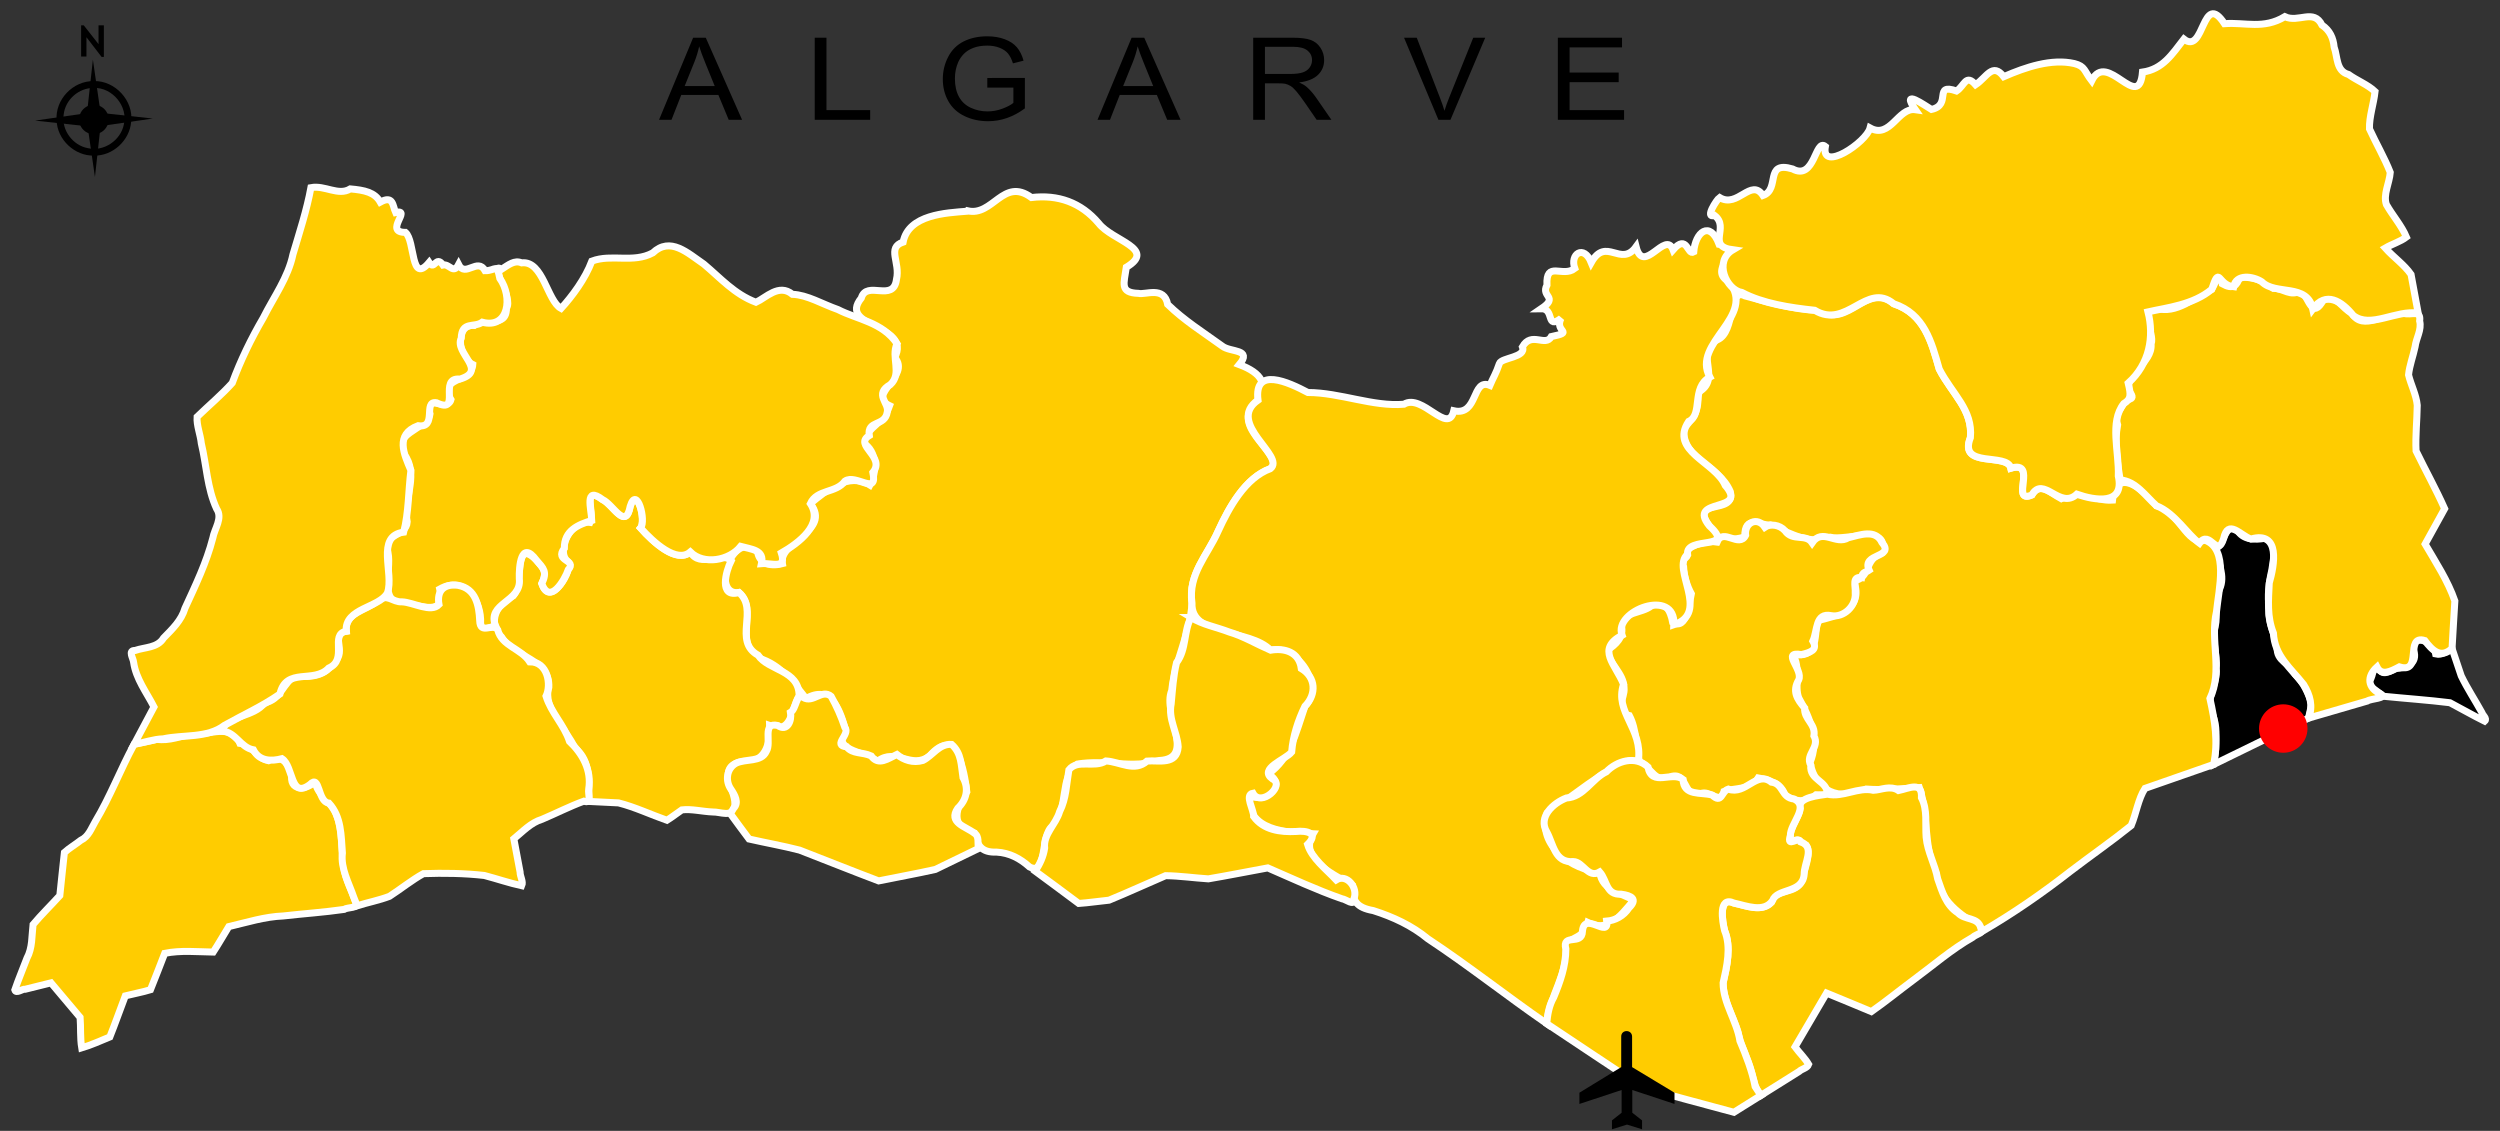
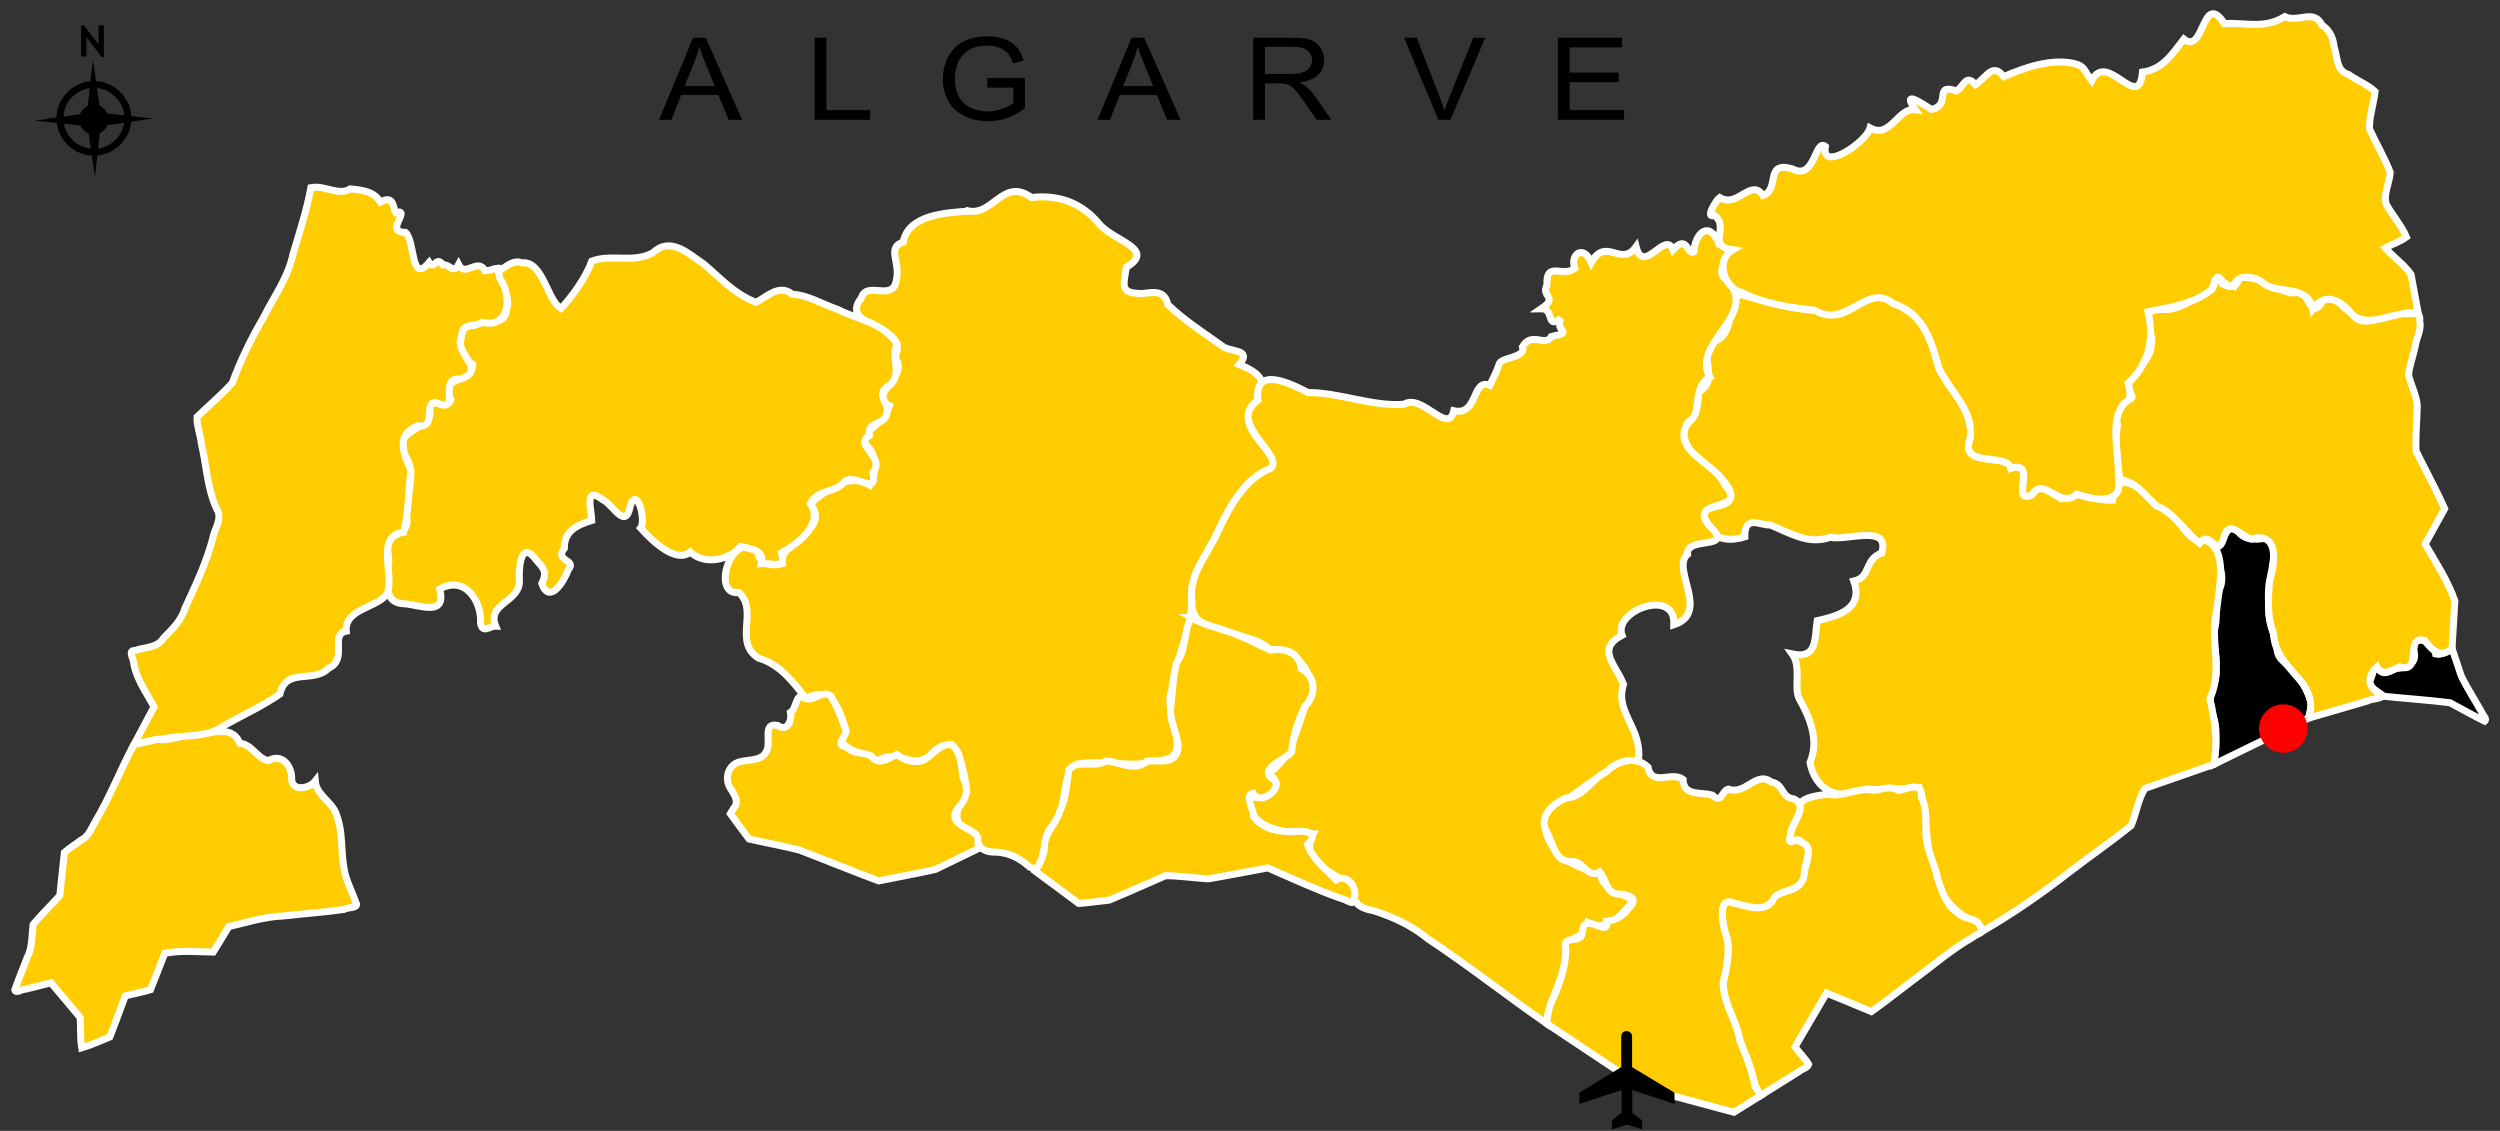
<svg xmlns="http://www.w3.org/2000/svg" width="100%" height="100%" viewBox="0 0 619 280" version="1.1" xml:space="preserve" style="fill-rule:evenodd;clip-rule:evenodd;">
  <rect x="0" y="0" width="619" height="280" fill="#333333" stroke="none" />
  <g transform="matrix(1,0,0,1,1.615,-1.665)">
    <g transform="matrix(0.773,0,0,0.621,-74.376,-281.319)">
      <g id="vilarealstantonio" transform="matrix(8.991,0,0,11.181,-794.911,-3158.41)">
        <path d="M183.798,348.065C184.585,348.145 185.38,348.198 186.162,348.295C186.574,348.511 186.987,348.751 187.398,348.954C187.502,348.863 187.32,348.738 187.299,348.644C187.058,348.206 186.78,347.786 186.564,347.338C186.455,347.011 186.345,346.685 186.236,346.359C186.049,346.449 185.88,346.611 185.656,346.558C185.582,346.116 184.797,345.771 184.871,346.425C185.026,346.907 184.599,347.076 184.22,347.071C184.009,347.193 183.691,347.369 183.628,347.011C183.327,347.045 183.469,347.435 183.23,347.554C183.351,347.787 183.607,347.898 183.798,348.065ZM181.238,348.333C181.11,347.937 180.938,347.57 180.644,347.274C180.473,346.885 179.973,346.821 180.009,346.326C179.924,345.855 179.66,345.407 179.723,344.934C179.655,344.499 179.711,344.003 179.815,343.569C179.864,343.186 180.046,342.59 179.569,342.431C179.214,342.494 178.786,342.494 178.584,342.135C178.155,341.808 178.113,342.703 177.818,342.793C177.877,343.288 178.181,343.762 177.949,344.256C177.749,344.684 177.898,345.132 177.799,345.583C177.663,346.068 177.884,346.568 177.834,347.064C177.908,347.633 177.408,348.138 177.703,348.711C177.881,349.136 177.817,349.533 177.816,349.962C177.8,350.132 177.748,350.35 177.753,350.492C178.876,349.943 179.999,349.394 181.122,348.845C181.161,348.674 181.199,348.503 181.238,348.333Z" style="stroke:white;stroke-width:0.25px;" />
      </g>
    </g>
    <g transform="matrix(0.773,0,0,0.621,-74.376,-281.319)">
      <g id="viladobispo" transform="matrix(8.991,0,0,11.181,-794.911,-3158.41)">
        <path d="M103.659,349.777C103.167,350.683 102.804,351.654 102.271,352.54C102.129,352.785 102.034,353.072 101.759,353.2C101.57,353.349 101.351,353.477 101.175,353.635C101.117,354.146 101.067,354.659 101.012,355.171C100.698,355.518 100.356,355.851 100.058,356.205C100.011,356.612 100.04,357.035 99.84,357.406C99.699,357.783 99.538,358.157 99.409,358.537C99.456,358.686 99.678,358.491 99.786,358.511C100.09,358.435 100.394,358.36 100.698,358.284C101.043,358.695 101.389,359.105 101.735,359.516C101.763,359.876 101.733,360.251 101.792,360.603C102.125,360.504 102.467,360.349 102.794,360.214C102.986,359.73 103.16,359.236 103.345,358.748C103.642,358.672 103.953,358.618 104.242,358.529C104.417,358.1 104.579,357.664 104.749,357.232C105.32,357.117 105.902,357.178 106.477,357.187C106.67,356.891 106.845,356.581 107.031,356.279C107.674,356.128 108.308,355.925 108.973,355.899C109.693,355.817 110.419,355.769 111.135,355.666C111.267,355.577 111.702,355.638 111.554,355.409C111.416,354.999 111.194,354.62 111.135,354.187C111.021,353.547 111.102,352.908 110.875,352.309C110.744,351.834 110.158,351.613 110.112,351.091C109.901,351.361 109.229,351.501 109.27,350.933C109.24,350.478 108.879,350.099 108.441,350.362C108.025,350.277 107.868,349.781 107.427,349.742C107.12,349.01 106.34,349.459 105.797,349.403C105.345,349.469 104.91,349.672 104.461,349.597C104.2,349.678 103.926,349.714 103.659,349.777Z" style="fill:rgb(255,204,0);stroke:white;stroke-width:0.25px;" />
      </g>
    </g>
    <g transform="matrix(0.773,0,0,0.621,-74.376,-281.319)">
      <g id="tavira" transform="matrix(8.991,0,0,11.181,-794.911,-3158.41)">
        <path d="M169.509,356.444C170.6,355.808 171.636,355.092 172.63,354.315C173.35,353.764 174.106,353.239 174.807,352.674C174.984,352.245 175.059,351.717 175.298,351.35C176.113,351.065 176.928,350.781 177.742,350.496C177.915,349.693 177.786,348.943 177.611,348.146C178.079,347.16 177.608,346.076 177.845,345.045C177.924,344.256 178.292,342.799 177.429,342.498C176.802,342.74 176.485,341.406 175.704,341.27C175.236,340.664 174.266,339.86 174.14,341.071C173.477,341.113 172.956,340.638 172.311,341.017C171.899,340.795 171.569,340.399 171.266,340.886C170.474,341.217 171.497,339.637 170.518,339.93C170.396,339.36 168.639,339.958 169.078,338.842C169.169,337.841 168.43,337.297 167.967,336.396C167.689,335.424 167.438,334.431 166.342,334.065C165.412,333.239 164.748,334.973 163.661,334.31C162.753,334.272 161.877,334.007 161.045,333.787C160.432,333.465 160.729,335.074 160.061,335.354C159.198,335.779 160.268,336.768 159.366,337.23C159.413,337.933 159.228,338.1 158.856,338.531C158.848,339.677 160.1,339.784 160.523,340.763C160.733,341.626 159.034,340.963 159.775,341.987C159.952,342.561 160.618,342.513 161.04,342.382C161.028,341.553 161.613,341.995 161.95,341.954C162.741,342.294 163.338,342.659 164.086,342.395C164.66,342.534 166.233,341.897 165.919,342.954C165.269,343.205 165.554,343.815 164.923,343.957C165.294,344.986 164.282,345.215 163.619,345.37C163.524,346.019 163.63,346.749 162.732,346.558C163.06,347.015 162.789,347.723 162.968,348.133C163.378,348.856 163.695,349.655 163.363,350.429C163.558,351.44 164.39,351.829 165.364,351.374C165.984,351.421 166.65,351.359 167.259,351.32C167.599,352.309 167.39,353.411 167.857,354.384C167.937,355.343 168.741,355.884 169.419,356.276C169.449,356.332 169.479,356.388 169.509,356.444Z" style="fill:rgb(255,204,0);stroke:white;stroke-width:0.25px;" />
      </g>
    </g>
    <g transform="matrix(0.773,0,0,0.621,-74.376,-281.319)">
      <g id="saobras" transform="matrix(8.991,0,0,11.181,-794.911,-3158.41)">
-         <path d="M163.982,351.556C163.987,351.066 163.336,351.066 163.392,350.525C163.177,350.139 163.731,349.889 163.503,349.478C163.577,349.045 163.14,348.89 163.173,348.483C162.898,348.167 162.724,347.883 162.96,347.482C163.133,347.11 162.303,346.451 163.058,346.578C163.377,346.502 163.65,346.417 163.465,346.098C163.64,345.725 163.538,345.069 164.121,345.19C164.555,345.269 165.013,344.854 164.975,344.378C164.991,344.122 164.85,343.787 165.198,343.831C165.221,343.619 165.385,343.633 165.471,343.571C165.177,342.946 166.413,343.145 165.925,342.578C165.695,342.087 165.128,342.319 164.729,342.412C164.287,342.689 163.81,342.052 163.439,342.592C163.208,342.25 162.746,342.555 162.474,342.163C162.279,341.944 161.945,341.905 161.755,342.036C161.49,341.642 161.017,341.87 161.07,342.326C160.837,342.793 160.269,342.042 160.053,342.563C159.698,342.505 159.154,342.65 158.948,342.9C159.195,343.197 158.44,343.194 158.861,343.474C158.878,343.796 158.988,344.142 159.135,344.409C159.057,344.76 158.977,345.725 158.471,345.427C158.402,345.034 158.182,344.553 157.704,344.846C157.371,345.114 156.682,345.052 156.638,345.527C156.756,345.955 156.433,346.23 156.133,346.426C156.179,346.883 156.738,347.249 156.739,347.771C156.782,348.122 156.343,348.636 156.929,348.755C157.19,349.251 157.166,349.886 157.282,350.397C157.707,350.584 157.854,351.247 158.456,350.916C159.028,350.799 158.841,351.727 159.47,351.539C159.775,351.385 160.224,351.973 160.303,351.459C160.704,351.315 161.246,351.425 161.52,350.976C161.915,351.043 162.373,351.204 162.462,351.583C162.839,351.832 163.218,351.884 163.584,351.574C163.714,351.57 163.863,351.63 163.982,351.556Z" style="fill:rgb(255,204,0);stroke:white;stroke-width:0.25px;" />
-       </g>
+         </g>
    </g>
    <g transform="matrix(0.773,0,0,0.621,-74.376,-281.319)">
      <g id="silves" transform="matrix(8.991,0,0,11.181,-794.911,-3158.41)">
        <path d="M133.344,330.751C134.254,330.973 134.618,329.537 135.626,330.28C136.572,330.169 137.386,330.448 138.024,331.199C138.504,331.823 140.108,332.105 139.007,332.766C138.923,333.35 138.763,333.676 139.439,333.697C139.68,333.761 140.356,333.423 140.481,334.091C141.07,334.662 141.709,335.061 142.422,335.575C142.715,335.809 143.51,335.668 143.032,336.237C143.804,336.527 144.167,336.961 143.565,337.674C142.706,338.499 144.738,339.533 144.136,339.949C143.248,340.275 142.672,341.318 142.275,342.185C141.898,343.041 141.201,343.71 141.346,344.745C141.289,345.828 140.734,346.786 140.624,347.862C140.273,348.685 141.526,350.286 140.18,350.356C139.222,350.659 138.267,350.315 137.267,350.482C136.605,350.918 136.982,352.076 136.374,352.696C135.936,353.008 136.202,354.485 135.558,354.151C135.224,353.848 134.844,353.648 134.388,353.622C133.834,353.643 133.707,353.381 133.588,352.944C132.69,352.725 132.938,352.032 133.324,351.469C133.234,350.735 132.965,349.087 132.001,350.191C131.358,350.697 130.799,349.878 130.139,350.386C129.57,349.969 128.515,350.048 128.98,349.178C128.779,348.494 128.472,347.654 127.596,348.145C127.174,347.61 126.696,346.934 125.902,346.703C124.996,346.129 125.913,345.02 125.208,344.366C124.194,344.497 124.928,342.111 125.867,342.881C125.909,343.3 126.266,343.461 126.753,343.335C126.607,342.535 128.518,342.184 127.75,341.194C128.298,340.734 129.118,340.06 129.874,340.533C130.104,340.117 130.179,339.328 129.596,339.008C129.867,338.388 130.339,338.373 130.574,337.704C129.728,337.301 131.346,336.658 130.755,335.982C131.38,334.8 128.706,334.928 129.565,333.864C129.756,333.21 130.713,334.041 130.819,333.197C130.962,332.593 130.46,332.068 131.055,331.868C131.249,330.88 132.6,330.828 133.326,330.769L133.344,330.751L133.344,330.751Z" style="fill:rgb(255,204,0);stroke:white;stroke-width:0.25px;" />
      </g>
    </g>
    <g transform="matrix(0.773,0,0,0.621,-74.376,-281.319)">
      <g id="portimao" transform="matrix(8.991,0,0,11.181,-794.911,-3158.41)">
-         <path d="M127.35,348.043C127.038,348.58 127.11,349.417 126.3,349.111C126.328,349.778 126.143,350.475 125.309,350.397C124.32,350.584 125.18,351.503 125.048,352.007C124.955,352.398 124.557,352.183 124.271,352.191C123.908,352.177 123.521,352.075 123.173,352.116C122.994,352.237 122.822,352.375 122.64,352.487C122.066,352.285 121.503,352.015 120.916,351.867C120.564,351.85 120.213,351.832 119.861,351.815C119.844,351.151 119.953,350.376 119.362,349.909C119.05,349.231 118.203,348.478 118.433,347.747C118.486,346.741 117.19,346.677 116.753,345.958C116.215,345.43 116.598,344.732 117.165,344.482C117.555,344.039 117.161,342.38 117.989,343.208C118.247,343.507 118.387,343.619 118.183,344.048C118.48,344.947 119.329,343.531 119.104,343.256C118.679,342.904 119.201,341.753 119.904,341.864C120.078,341.508 119.582,340.499 120.35,341.052C120.716,341.224 121.173,342.166 121.334,341.286C121.567,340.526 121.915,341.806 121.702,342.064C122.159,342.577 122.987,343.337 123.473,342.918C123.835,343.526 124.578,342.862 124.928,343.233C124.736,343.612 124.481,344.575 125.207,344.365C125.924,344.976 124.982,346.091 125.887,346.6C126.257,347.155 127.35,347.122 127.35,348.043Z" style="fill:rgb(255,204,0);stroke:white;stroke-width:0.25px;" />
-       </g>
+         </g>
    </g>
    <g transform="matrix(0.773,0,0,0.621,-74.376,-281.319)">
      <g id="olhao" transform="matrix(8.991,0,0,11.181,-794.911,-3158.41)">
        <path d="M163.982,351.556C164.537,351.682 165.069,351.292 165.62,351.418C165.897,351.409 166.227,351.227 166.518,351.427C166.893,351.349 167.365,351.081 167.334,351.683C167.558,352.113 167.464,352.625 167.501,353.095C167.549,353.618 167.822,354.069 167.913,354.579C168.071,355.025 168.205,355.515 168.634,355.79C168.879,356.059 169.351,355.932 169.446,356.324C169.613,356.507 169.262,356.551 169.159,356.661C168.404,357.09 167.749,357.664 167.052,358.178C166.551,358.551 166.057,358.954 165.55,359.31C165.02,359.086 164.486,358.87 163.954,358.649C163.579,359.289 163.205,359.929 162.83,360.569C162.985,360.78 163.185,360.969 163.316,361.192C163.267,361.327 163.072,361.349 162.974,361.445C162.521,361.73 162.068,362.014 161.614,362.298C161.412,362.063 161.36,361.77 161.283,361.478C161.154,360.975 160.891,360.524 160.791,360.018C160.612,359.445 160.272,358.899 160.269,358.286C160.402,357.696 160.564,357.011 160.322,356.422C160.242,356.1 160.084,355.174 160.657,355.44C161.075,355.527 161.628,355.772 161.988,355.418C162.086,354.886 162.917,355.168 163.086,354.595C163.161,354.213 163.414,353.703 163.231,353.385C163.001,353.321 162.974,353.048 162.723,353.28C162.492,352.926 162.964,352.44 163.014,352.067C162.892,351.653 163.738,351.599 163.982,351.556Z" style="fill:rgb(255,204,0);stroke:white;stroke-width:0.25px;" />
      </g>
    </g>
    <g transform="matrix(0.773,0,0,0.621,-74.376,-281.319)">
      <g id="monchique" transform="matrix(8.991,0,0,11.181,-794.911,-3158.41)">
        <path d="M116.54,345.563C116.196,344.726 117.477,344.711 117.382,343.874C117.367,343.447 117.44,342.467 117.989,343.209C118.247,343.508 118.387,343.62 118.183,344.049C118.47,344.831 119.001,343.914 119.127,343.549C119.453,343.188 118.616,343.26 118.986,342.788C118.975,342.15 119.484,341.944 119.963,341.796C119.949,341.384 119.683,340.547 120.35,341.053C120.727,341.226 121.166,342.166 121.334,341.287C121.567,340.526 121.915,341.807 121.702,342.065C122.159,342.578 122.987,343.337 123.473,342.919C123.954,343.393 124.861,343.226 125.268,342.72C125.647,342.825 126.124,342.843 126.01,343.335C126.384,343.304 126.912,343.553 126.717,342.955C127.34,342.597 128.236,341.928 127.75,341.194C127.99,340.675 128.665,340.831 128.985,340.391C129.374,340.122 130.158,340.939 129.978,340.082C130.446,339.522 129.276,339.117 129.849,338.768C129.763,338.2 130.411,338.462 130.491,337.926C130.567,337.611 130.003,337.291 130.599,336.952C131.034,336.556 130.612,335.975 130.839,335.492C130.323,334.725 129.426,334.63 128.734,334.275C128.167,334.077 127.639,333.749 127.112,333.731C126.629,333.334 126.171,333.852 125.813,334.015C125.04,333.724 124.556,333.155 123.955,332.653C123.375,332.257 122.762,331.661 122.135,332.254C121.438,332.63 120.674,332.281 119.966,332.547C119.726,333.182 119.271,333.792 118.869,334.235C118.373,333.966 118.23,332.518 117.465,332.609C117.21,332.501 117.005,332.675 116.757,332.833C116.225,332.562 117.198,333.867 116.92,334.227C116.94,334.964 116.072,334.545 115.77,334.84C115.092,334.788 115.166,335.955 115.725,336.237C115.682,336.895 114.45,336.675 114.947,337.487C114.824,337.953 113.925,337.187 114.2,337.999C114.125,338.556 112.652,338.696 113.361,339.556C113.766,340.273 113.238,341.084 113.388,341.848C113.358,342.387 112.486,342.232 112.703,342.938C112.843,343.626 112.327,344.746 113.299,344.766C113.877,344.82 114.79,345.231 114.548,344.241C115.439,343.741 116.049,344.662 116.002,345.47C116.077,345.844 116.346,345.552 116.54,345.563Z" style="fill:rgb(255,204,0);stroke:white;stroke-width:0.25px;" />
      </g>
    </g>
    <g transform="matrix(0.773,0,0,0.621,-74.376,-281.319)">
      <g id="loule" transform="matrix(8.991,0,0,11.181,-794.911,-3158.41)">
        <path d="M157.246,350.379C157.42,349.214 156.387,348.647 156.721,347.637C156.435,346.927 155.734,346.384 156.667,345.888C156.342,345.015 158.589,344.173 158.514,345.515C159.832,345.084 158.397,343.514 159.001,343.002C158.924,342.33 160.763,342.887 159.776,341.987C158.957,340.96 161.211,341.541 160.343,340.545C159.985,339.706 158.347,339.324 159.039,338.265C159.564,338.022 159.119,337.057 159.795,336.685C159.118,335.46 161.493,334.522 160.471,333.278C159.616,332.801 161.277,332.013 160.125,331.945C159.794,331.076 159.277,331.512 159.221,332.222C158.991,332.357 158.995,331.556 158.485,332.144C158.213,331.427 157.43,333.078 157.168,332.034C156.624,332.788 156.102,331.653 155.57,332.597C155.307,331.944 154.799,332.292 154.984,332.81C154.547,333.146 153.952,332.512 153.992,333.404C153.763,333.834 154.429,333.811 153.788,334.245C154.274,334.239 153.941,335.007 154.494,334.589C154.241,335.088 155.005,335.062 154.148,335.239C153.935,335.621 153.445,335.038 153.118,335.603C153.27,335.986 152.369,335.984 152.298,336.198C152.178,336.558 152.074,336.706 151.959,336.978C151.304,336.71 151.554,338.08 150.673,337.884C150.47,338.775 149.555,337.253 148.896,337.651C147.795,337.744 146.627,337.236 145.476,337.232C144.779,336.864 143.548,336.291 143.698,337.504C142.532,338.322 144.71,339.511 144.137,339.949C143.248,340.274 142.672,341.317 142.275,342.184C141.898,343.041 141.201,343.709 141.346,344.744C141.3,345.962 143.396,345.643 144.146,346.421C145.093,346.22 146.075,347.68 145.37,348.422C145.046,349.367 144.865,350.264 144.054,350.842C144.794,351.215 143.859,351.942 143.358,351.574C143.293,352.876 144.708,352.926 145.658,352.968C145.103,353.907 146.556,354.493 147.057,354.807C147.045,355.358 147.207,355.603 147.806,355.708C148.512,355.933 149.176,356.24 149.751,356.714C151.198,357.672 152.559,358.752 153.985,359.739C154.068,358.756 154.771,357.932 154.673,356.91C154.871,356.646 155.333,356.683 155.454,356.137C156.144,356.48 156.574,355.956 157.077,355.343C156.727,355.088 155.957,355.036 155.872,354.33C154.926,354.274 153.631,353.402 153.995,352.231C154.929,351.636 155.926,350.736 156.893,350.379L157.247,350.379L157.246,350.379Z" style="fill:rgb(255,204,0);stroke:white;stroke-width:0.25px;" />
      </g>
    </g>
    <g transform="matrix(0.773,0,0,0.621,-74.376,-281.319)">
      <g id="lagoa" transform="matrix(8.991,0,0,11.181,-794.911,-3158.41)">
        <path d="M124.901,352.253C125.124,352.552 125.341,352.861 125.566,353.155C126.165,353.292 126.772,353.398 127.366,353.551C128.305,353.915 129.245,354.293 130.183,354.649C130.855,354.51 131.534,354.392 132.203,354.24C132.715,353.992 133.227,353.743 133.739,353.494C133.699,353.306 133.783,353.059 133.588,352.944C133.291,352.708 132.646,352.575 133.001,352.059C133.318,351.759 133.407,351.352 133.188,350.964C133.118,350.531 133.147,350.104 132.783,349.781C132.34,349.748 132.105,350.184 131.759,350.354C131.403,350.454 131.086,350.343 130.831,350.139C130.526,350.281 130.179,350.558 129.918,350.192C129.6,350.044 129.255,350.136 129.043,349.867C128.516,349.818 129.188,349.42 128.98,349.177C128.85,348.787 128.685,348.415 128.49,348.066C128.157,347.794 127.848,348.325 127.494,348.107C127.246,347.93 127.255,348.519 127.043,348.64C127.097,348.94 126.926,349.346 126.588,349.106C126.014,348.977 126.379,349.724 126.182,350.029C126.002,350.431 125.447,350.279 125.097,350.455C124.76,350.648 124.712,351.087 124.925,351.385C125.056,351.583 125.218,351.855 125.017,352.059C124.979,352.124 124.94,352.188 124.901,352.253Z" style="fill:rgb(255,204,0);stroke:white;stroke-width:0.25px;" />
      </g>
    </g>
    <g transform="matrix(0.773,0,0,0.621,-74.376,-281.319)">
      <g id="lagos" transform="matrix(8.991,0,0,11.181,-794.911,-3158.41)">
-         <path d="M111.604,355.536C111.986,355.417 112.386,355.34 112.756,355.199C113.162,354.936 113.55,354.62 113.966,354.39C114.689,354.365 115.418,354.374 116.135,354.455C116.579,354.572 117.025,354.725 117.468,354.822C117.534,354.677 117.406,354.487 117.409,354.33C117.335,353.936 117.261,353.542 117.187,353.149C117.505,352.888 117.788,352.573 118.193,352.451C118.69,352.241 119.179,351.989 119.681,351.806C119.981,351.913 119.82,351.543 119.854,351.375C119.965,350.703 119.635,350.119 119.17,349.674C118.976,349.081 118.521,348.664 118.333,348.061C118.536,347.642 118.388,346.828 117.752,346.836C117.437,346.352 116.757,346.281 116.611,345.692C116.427,345.437 115.988,345.889 115.971,345.372C115.945,344.824 115.834,344.22 115.191,344.107C114.704,344.05 114.432,344.294 114.52,344.794C114.232,345.095 113.605,344.714 113.206,344.698C112.855,344.718 112.682,344.373 112.321,344.671C111.94,345.01 111.133,345.084 111.217,345.744C110.607,345.814 111.256,346.486 110.796,346.823C110.501,347.34 109.948,347.404 109.424,347.337C108.971,347.532 108.9,348.201 108.307,348.294C107.942,348.824 106.937,348.733 106.789,349.298C107.296,349.352 107.44,349.888 107.908,349.975C108.125,350.394 108.558,350.385 108.927,350.29C109.346,350.565 109.211,351.75 109.925,351.21C110.288,350.825 110.185,351.829 110.6,351.876C111.048,352.363 111.032,353.031 111.079,353.655C111.011,354.21 111.313,354.721 111.486,355.237C111.526,355.337 111.565,355.436 111.604,355.536Z" style="fill:rgb(255,204,0);stroke:white;stroke-width:0.25px;" />
-       </g>
+         </g>
    </g>
    <g transform="matrix(0.773,0,0,0.621,-74.376,-281.319)">
      <g id="faro" transform="matrix(8.991,0,0,11.181,-794.911,-3158.41)">
        <path d="M161.41,361.986C161.299,361.423 161.089,360.879 160.867,360.356C160.758,359.644 160.27,359.02 160.268,358.286C160.401,357.696 160.564,357.011 160.321,356.422C160.241,356.1 160.083,355.174 160.656,355.44C161.083,355.528 161.714,355.803 162.027,355.354C162.188,354.898 163.097,355.105 163.155,354.418C163.15,353.992 163.56,353.447 163.033,353.258C162.962,353.025 162.515,353.516 162.663,353.031C162.66,352.594 163.352,352.002 162.799,351.729C162.33,351.687 162.43,351.183 161.987,351.126C161.458,350.703 161.073,351.604 160.451,351.375C160.196,351.461 160.227,351.916 159.878,351.589C159.487,351.473 158.858,351.64 158.841,351.03C158.449,350.72 157.724,351.314 157.59,350.585C157.136,350.167 156.482,350.371 156.107,350.759C155.588,351.007 155.302,351.662 154.683,351.693C154.219,351.87 153.664,352.371 153.987,352.905C154.22,353.326 154.269,354.018 154.932,353.959C155.287,353.968 155.45,354.574 155.872,354.33C156.145,354.642 156.083,355.156 156.641,355.123C157.003,355.171 157.236,355.297 156.913,355.611C156.723,355.906 156.413,356.06 156.123,356.083C156.212,356.724 155.32,355.707 155.257,356.443C155.249,356.979 154.515,356.494 154.666,357.079C154.664,357.688 154.463,358.248 154.234,358.798C154.068,359.088 154.012,359.412 153.984,359.739C155.129,360.5 156.271,361.268 157.418,362.025C158.496,362.315 159.578,362.615 160.653,362.9C160.974,362.7 161.293,362.499 161.614,362.298C161.546,362.194 161.478,362.09 161.41,361.986Z" style="fill:rgb(255,204,0);stroke:white;stroke-width:0.25px;" />
      </g>
    </g>
    <g transform="matrix(0.773,0,0,0.621,-74.376,-281.319)">
      <g id="castromarim" transform="matrix(8.991,0,0,11.181,-794.911,-3158.41)">
        <path d="M174.412,340.348C174.31,339.715 174.202,339.021 174.322,338.386C174.211,338.035 174.383,337.893 174.54,337.63C174.495,337.377 175.064,337.607 174.738,337.19C174.542,336.543 175.57,336.204 175.515,335.505C175.668,335.083 174.978,334.265 175.697,334.223C176.406,334.457 177.071,333.831 177.675,333.554C177.845,333.271 177.957,332.763 178.052,333.358C178.433,333.568 178.576,333.429 178.675,333.105C179.191,333.136 179.506,333.217 179.87,333.517C180.228,333.51 180.48,333.834 180.858,333.593C181.148,333.884 181.251,334.655 181.658,333.925C182.053,333.65 182.332,334.259 182.667,334.402C183.055,335.077 183.904,334.343 184.516,334.408C184.757,334.497 185.14,334.257 185.083,334.682C185.163,334.994 184.957,335.295 184.92,335.603C184.85,335.937 184.72,336.273 184.687,336.605C184.775,336.968 184.964,337.318 184.997,337.688C184.99,338.229 184.929,338.782 184.955,339.316C185.289,340.004 185.665,340.681 185.974,341.376C185.745,341.797 185.509,342.216 185.278,342.637C185.662,343.296 186.087,343.941 186.337,344.664C186.3,345.228 186.271,345.794 186.237,346.359C185.834,346.734 185.534,346.433 185.265,346.077C184.527,345.85 185.215,347.286 184.359,347.016C184.055,347.177 183.726,347.35 183.562,347.021C183.19,347.363 183.222,347.765 183.695,347.986C183.938,348.143 183.341,348.145 183.217,348.235C182.519,348.438 181.821,348.642 181.123,348.845C181.294,348.428 181.182,348.018 180.949,347.643C180.478,347.048 179.915,346.628 179.873,345.811C179.64,345.225 179.695,344.645 179.725,344.025C179.909,343.394 180.135,342.153 179.069,342.458C178.695,342.324 178.253,341.725 178.101,342.437C177.874,343.182 177.607,342.085 177.237,342.607C176.811,342.297 176.363,341.531 175.705,341.271C175.317,340.925 174.975,340.394 174.412,340.348Z" style="fill:rgb(255,204,0);stroke:white;stroke-width:0.25px;" />
      </g>
    </g>
    <g transform="matrix(0.773,0,0,0.621,-74.376,-281.319)">
      <g id="aljezur" transform="matrix(8.991,0,0,11.181,-794.911,-3158.41)">
        <path d="M103.659,349.777C103.895,349.333 104.131,348.889 104.367,348.445C104.1,347.923 103.724,347.445 103.64,346.849C103.633,346.72 103.425,346.422 103.692,346.432C104.046,346.309 104.492,346.344 104.708,345.987C105.018,345.67 105.343,345.363 105.471,344.925C105.846,344.108 106.237,343.298 106.462,342.425C106.524,342.076 106.825,341.717 106.598,341.379C106.259,340.648 106.239,339.825 106.053,339.049C106.022,338.737 105.881,338.407 105.902,338.101C106.317,337.699 106.771,337.318 107.155,336.892C107.453,336.085 107.827,335.314 108.26,334.57C108.633,333.824 109.145,333.136 109.318,332.307C109.551,331.519 109.808,330.736 109.958,329.927C110.454,329.831 110.933,330.232 111.361,329.972C111.868,330.018 112.23,330.091 112.429,330.442C112.9,330.185 112.869,330.578 112.976,330.814C113.574,330.668 112.536,331.522 113.326,331.523C113.679,331.83 113.499,333.395 114.168,332.597C114.363,332.901 114.407,332.323 114.663,332.686C114.894,332.634 115.028,333.03 115.218,332.67C115.457,333.146 115.894,332.408 116.162,332.889C116.557,332.893 116.571,332.593 116.688,333.164C117.155,333.825 117.009,334.976 116.062,334.726C115.77,334.936 115.331,334.673 115.313,335.296C115.053,335.825 116.285,336.451 115.264,336.755C114.47,336.674 115.34,338.033 114.429,337.597C113.935,337.512 114.476,338.521 113.775,338.416C112.945,338.73 113.273,339.432 113.52,340.01C113.429,340.741 113.445,341.497 113.262,342.212C112.243,342.346 112.929,343.685 112.685,344.374C112.405,344.912 111.151,344.912 111.216,345.743C110.61,345.862 111.291,346.749 110.592,347.059C110.062,347.623 109.075,347.013 108.853,347.985C108.197,348.438 107.56,348.718 106.878,349.101C106.272,349.569 105.404,349.426 104.695,349.583C104.355,349.59 104.003,349.723 103.659,349.777Z" style="fill:rgb(255,204,0);stroke:white;stroke-width:0.25px;" />
      </g>
    </g>
    <g transform="matrix(0.773,0,0,0.621,-74.376,-281.319)">
      <g id="alcoutim" transform="matrix(8.991,0,0,11.181,-794.911,-3158.41)">
        <path d="M160.143,330.28C160.788,330.675 161.26,329.564 161.69,330.207C162.314,329.98 161.721,328.958 162.741,329.26C163.543,329.697 163.541,328.154 163.911,328.459C163.742,329.405 165.368,328.313 165.503,327.799C166.23,328.203 166.501,327.057 167.115,327.147C166.562,326.352 167.477,327.014 167.69,327.139C168.435,326.973 167.735,326.188 168.585,326.481C168.871,326.293 168.911,325.856 169.263,326.257C169.663,325.988 169.864,325.449 170.266,325.97C171.058,325.625 171.971,325.318 172.78,325.502C173.169,325.6 173.127,325.762 173.398,326.115C173.945,325.002 175.083,327.286 175.209,325.807C175.936,325.704 176.265,325.167 176.683,324.63C177.419,325.213 177.329,322.865 178.129,324.08C178.878,324.024 179.517,324.29 180.28,323.83C180.765,324.06 181.311,323.533 181.604,324.131C181.882,324.317 182.006,324.59 182.036,324.915C182.165,325.271 182.101,325.769 182.549,325.892C182.848,326.107 183.234,326.254 183.494,326.501C183.445,326.943 183.283,327.399 183.295,327.831C183.533,328.351 183.829,328.858 184.036,329.384C184.008,329.76 183.774,330.181 183.898,330.53C184.119,330.92 184.441,331.284 184.611,331.689C184.391,331.855 184.099,331.939 183.858,332.081C184.146,332.404 184.535,332.673 184.776,333.022C184.861,333.483 184.946,333.943 185.031,334.404C184.242,334.278 183.337,334.965 182.717,334.485C182.306,333.975 181.74,333.606 181.274,334.252C181.082,333.326 179.95,333.778 179.458,333.284C179.149,333.083 178.54,332.99 178.455,333.463C177.869,333.4 177.971,332.663 177.675,333.554C177.011,334.11 176.088,334.203 175.404,334.357C175.629,335.241 175.463,336.213 174.699,336.898C174.803,337.33 174.806,337.467 174.54,337.63C174.023,338.287 174.38,339.339 174.347,340.213C174.582,341.267 173.507,341.082 172.87,340.859C172.261,341.425 171.677,340.172 171.266,340.887C170.475,341.218 171.498,339.638 170.519,339.931C170.397,339.36 168.64,339.958 169.078,338.842C169.17,337.842 168.431,337.298 167.968,336.396C167.69,335.424 167.439,334.431 166.343,334.066C165.385,333.271 164.664,334.994 163.53,334.3C162.643,334.205 161.683,334.059 160.94,333.666C160.384,333.576 159.921,332.555 160.615,332.145C159.651,332.016 160.522,331.346 159.961,330.918C159.593,331.04 160.042,330.351 160.143,330.28Z" style="fill:rgb(255,204,0);stroke:white;stroke-width:0.25px;" />
      </g>
    </g>
    <g transform="matrix(0.773,0,0,0.621,-74.376,-281.319)">
      <g id="Albufeira" transform="matrix(8.991,0,0,11.181,-794.911,-3158.41)">
        <path d="M141.311,345.255C141.731,345.515 142.208,345.594 142.677,345.775C143.189,345.926 143.654,346.209 144.146,346.422C144.642,346.337 145.162,346.483 145.241,347.076C145.756,347.383 145.795,347.988 145.369,348.422C145.127,348.922 144.943,349.484 144.897,350.053C144.672,350.33 143.702,350.646 144.212,351.012C144.686,351.223 143.803,352.041 143.517,351.52C143.207,351.574 143.556,352.131 143.543,352.352C143.892,352.835 144.492,352.916 145.053,352.886C145.437,352.844 145.875,352.947 145.464,353.349C145.616,353.847 146.125,354.228 146.484,354.613C146.852,354.383 147.276,354.88 147.116,355.292C147.137,355.575 146.833,355.298 146.683,355.284C145.783,354.969 144.92,354.565 144.046,354.185C143.341,354.314 142.635,354.456 141.929,354.576C141.422,354.543 140.908,354.469 140.406,354.462C139.734,354.75 139.067,355.059 138.392,355.336C138.033,355.372 137.67,355.428 137.313,355.453C136.8,355.064 136.277,354.686 135.76,354.301C135.928,354.05 136.056,353.77 136.097,353.479C136.042,352.985 136.499,352.634 136.631,352.177C136.869,351.712 136.875,351.183 136.96,350.69C137.27,350.293 137.855,350.637 138.282,350.371C138.784,350.4 139.297,350.776 139.746,350.375C140.17,350.338 140.806,350.531 140.855,349.872C140.82,349.333 140.495,348.886 140.605,348.333C140.651,347.848 140.68,347.335 140.796,346.866C141.159,346.389 141.041,345.753 141.312,345.255L141.311,345.255Z" style="fill:rgb(255,204,0);stroke:white;stroke-width:0.25px;" />
      </g>
    </g>
    <g transform="matrix(0.773,0,0,0.621,-74.376,-281.319)">
      <g id="Bussola" transform="matrix(1,0,0,1,-12.118,-51.461)">
        <g id="path4830" transform="matrix(1.294,0,0,1.609,112.71,510.986)">
          <path d="M18.252,17.711C23.493,17.549 28.145,22.606 27.466,27.827C27.096,32.441 22.865,36.325 18.216,36.175C13.476,36.278 9.165,32.208 9.019,27.465C8.605,22.287 13.078,17.609 18.252,17.711ZM18.252,19.41C22.839,19.246 26.771,24.018 25.654,28.494C24.874,32.4 20.708,35.246 16.787,34.336C13.032,33.668 10.201,29.865 10.758,26.07C11.133,22.331 14.503,19.351 18.252,19.41Z" />
        </g>
        <g id="polygon4832" transform="matrix(1.294,0,0,1.609,112.71,510.986)">
          <path d="M19.905,25.582C24.21,26.053 28.515,26.523 32.82,26.994C28.511,27.615 24.201,28.236 19.891,28.857C19.429,33.067 18.968,37.276 18.506,41.485C17.9,37.298 17.294,33.11 16.688,28.923C12.353,28.449 8.019,27.975 3.684,27.5C7.971,26.883 12.258,26.265 16.544,25.648C17.029,21.232 17.514,16.817 17.999,12.402C18.634,16.796 19.269,21.189 19.905,25.582Z" />
        </g>
        <g id="circle4834" transform="matrix(1.294,0,0,1.609,112.71,510.986)">
          <path d="M21.894,27.216C21.914,28.652 20.989,30.037 19.659,30.581C18.353,31.15 16.73,30.855 15.711,29.86C14.678,28.902 14.3,27.324 14.783,26.003C15.249,24.633 16.597,23.623 18.047,23.568C19.456,23.477 20.864,24.293 21.494,25.554C21.758,26.065 21.895,26.64 21.894,27.216Z" />
        </g>
        <g id="polygon4836" transform="matrix(1.294,0,0,1.609,112.71,510.986)">
          <path d="M20.157,11.726C18.906,10.098 17.655,8.469 16.404,6.84C16.404,8.436 16.404,10.031 16.404,11.626C15.963,11.626 15.523,11.626 15.082,11.626C15.082,9.05 15.082,6.475 15.082,3.9C15.303,3.9 15.523,3.9 15.744,3.9C16.961,5.453 18.179,7.006 19.397,8.559C19.397,7.006 19.397,5.453 19.397,3.9C19.836,3.9 20.276,3.9 20.715,3.9C20.715,6.509 20.715,9.118 20.715,11.726C20.529,11.726 20.343,11.726 20.157,11.726Z" style="fill-rule:nonzero;" />
        </g>
      </g>
    </g>
    <g transform="matrix(0.773,0,0,0.621,-74.376,-281.319)">
      <g id="vila-real-de-st-antonio-manta-rota" transform="matrix(0.761,0,0,0.947,631.133,592.998)">
        <circle cx="255.385" cy="161.742" r="10.197" style="fill:rgb(255,0,0);" />
      </g>
    </g>
    <g transform="matrix(0.773,0,0,0.621,-74.376,-281.319)">
      <g id="Airport" transform="matrix(0.068,0,0,0.085,615.276,816.763)">
        <path d="M-27.307,614C-27.248,580 24.001,580 23.967,614.957L23.967,757.648L223.731,877.713L223.731,930.43L24.926,864.999L24.926,971.646L70.934,1007.59L70.934,1049.28L0.007,1027.24L-70.919,1049.28L-70.919,1007.59L-25.39,971.646L-25.39,864.999L-224.217,930.43L-224.217,877.713L-27.307,757.648L-27.307,614Z" style="fill-rule:nonzero;" />
      </g>
    </g>
    <g transform="matrix(0.773,0,0,0.621,-74.376,-281.319)">
      <g id="Algarve" transform="matrix(1,0,0,1,60.193,-11.382)">
        <g transform="matrix(3.309,0,0,3.811,-232.515,389.426)">
          <path d="M144.318,32.909L147.617,24.32L148.842,24.32L152.357,32.909L151.062,32.909L150.061,30.308L146.469,30.308L145.525,32.909L144.318,32.909ZM146.797,29.382L149.709,29.382L148.812,27.003C148.539,26.28 148.336,25.687 148.203,25.222C148.094,25.773 147.939,26.32 147.74,26.862L146.797,29.382Z" style="fill-rule:nonzero;" />
        </g>
        <g transform="matrix(3.309,0,0,3.811,-213.291,389.426)">
          <path d="M153.579,32.909L153.579,24.32L154.715,24.32L154.715,31.896L158.946,31.896L158.946,32.909L153.579,32.909Z" style="fill-rule:nonzero;" />
        </g>
        <g transform="matrix(3.309,0,0,3.811,-194.746,389.426)">
          <path d="M164.679,29.54L164.679,28.532L168.318,28.527L168.318,31.714C167.759,32.159 167.183,32.494 166.589,32.719C165.995,32.944 165.386,33.056 164.761,33.056C163.917,33.056 163.151,32.875 162.461,32.514C161.772,32.153 161.251,31.63 160.9,30.946C160.548,30.263 160.372,29.499 160.372,28.655C160.372,27.82 160.547,27.039 160.897,26.315C161.246,25.59 161.749,25.052 162.406,24.7C163.062,24.349 163.818,24.173 164.673,24.173C165.294,24.173 165.856,24.274 166.358,24.475C166.86,24.676 167.253,24.956 167.538,25.316C167.823,25.675 168.04,26.144 168.189,26.722L167.163,27.003C167.034,26.566 166.874,26.222 166.683,25.972C166.491,25.722 166.218,25.522 165.863,25.371C165.507,25.221 165.113,25.146 164.679,25.146C164.159,25.146 163.71,25.225 163.331,25.383C162.952,25.541 162.647,25.749 162.414,26.007C162.182,26.265 162.001,26.548 161.872,26.857C161.654,27.388 161.544,27.964 161.544,28.585C161.544,29.351 161.676,29.991 161.94,30.507C162.203,31.023 162.587,31.405 163.091,31.655C163.595,31.905 164.13,32.03 164.697,32.03C165.189,32.03 165.669,31.936 166.138,31.746C166.607,31.557 166.962,31.355 167.204,31.14L167.204,29.54L164.679,29.54Z" style="fill-rule:nonzero;" />
        </g>
        <g transform="matrix(3.309,0,0,3.811,-175.096,389.426)">
          <path d="M169.41,32.909L172.709,24.32L173.933,24.32L177.449,32.909L176.154,32.909L175.152,30.308L171.56,30.308L170.617,32.909L169.41,32.909ZM171.889,29.382L174.801,29.382L173.904,27.003C173.631,26.28 173.428,25.687 173.295,25.222C173.185,25.773 173.031,26.32 172.832,26.862L171.889,29.382Z" style="fill-rule:nonzero;" />
        </g>
        <g transform="matrix(3.309,0,0,3.811,-156.085,389.426)">
          <path d="M178.735,32.909L178.735,24.32L182.543,24.32C183.309,24.32 183.891,24.397 184.29,24.551C184.688,24.705 185.006,24.978 185.245,25.368C185.483,25.759 185.602,26.191 185.602,26.663C185.602,27.273 185.405,27.786 185.01,28.204C184.616,28.622 184.006,28.888 183.182,29.001C183.483,29.146 183.711,29.288 183.868,29.429C184.2,29.734 184.514,30.114 184.811,30.571L186.305,32.909L184.876,32.909L183.739,31.122C183.407,30.607 183.133,30.212 182.918,29.939C182.704,29.665 182.511,29.474 182.341,29.364C182.171,29.255 181.999,29.179 181.823,29.136C181.694,29.109 181.483,29.095 181.19,29.095L179.872,29.095L179.872,32.909L178.735,32.909ZM179.872,28.111L182.315,28.111C182.834,28.111 183.241,28.057 183.534,27.949C183.827,27.842 184.049,27.67 184.202,27.434C184.354,27.197 184.43,26.941 184.43,26.663C184.43,26.257 184.283,25.923 183.988,25.661C183.693,25.4 183.227,25.269 182.59,25.269L179.872,25.269L179.872,28.111Z" style="fill-rule:nonzero;" />
        </g>
        <g transform="matrix(3.309,0,0,3.811,-134.689,389.426)">
          <path d="M190.198,32.909L186.87,24.32L188.101,24.32L190.333,30.56C190.513,31.06 190.663,31.528 190.784,31.966C190.917,31.497 191.071,31.028 191.247,30.56L193.568,24.32L194.728,24.32L191.364,32.909L190.198,32.909Z" style="fill-rule:nonzero;" />
        </g>
        <g transform="matrix(3.309,0,0,3.811,-116.066,389.426)">
          <path d="M196.131,32.909L196.131,24.32L202.342,24.32L202.342,25.333L197.267,25.333L197.267,27.964L202.019,27.964L202.019,28.972L197.267,28.972L197.267,31.896L202.541,31.896L202.541,32.909L196.131,32.909Z" style="fill-rule:nonzero;" />
        </g>
      </g>
    </g>
  </g>
</svg>